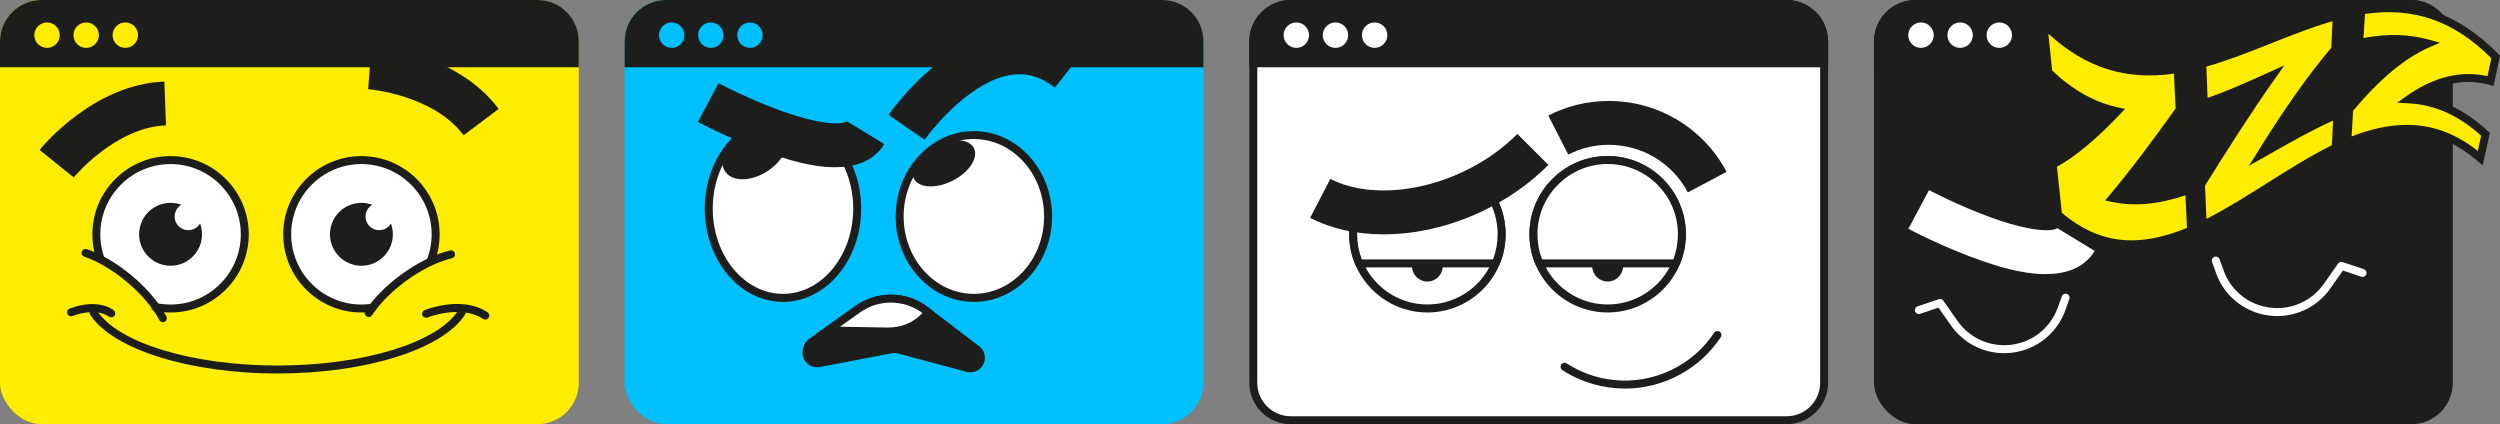
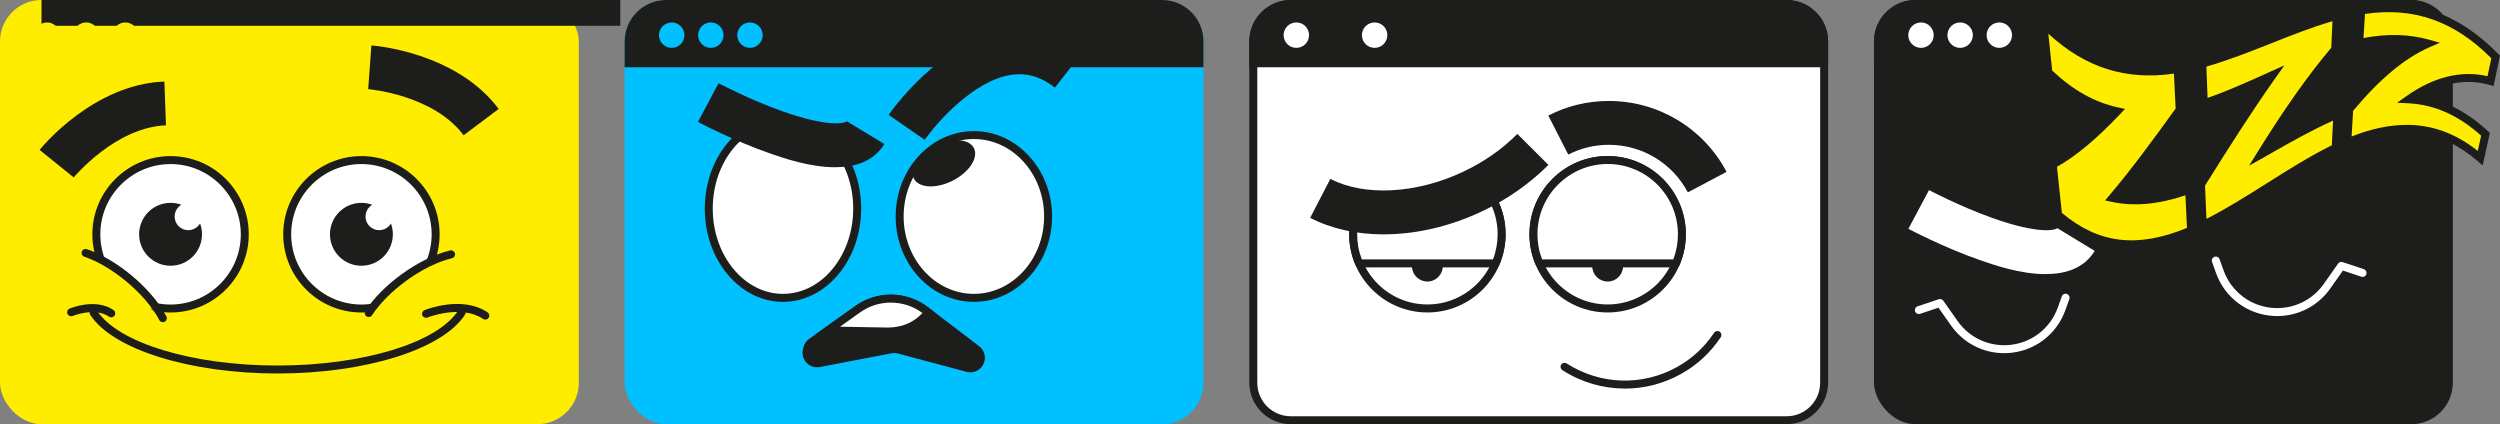
<svg xmlns="http://www.w3.org/2000/svg" id="Livello_1" data-name="Livello 1" viewBox="0 0 627.19 106.43">
  <rect x="0" y="0" width="627.19" height="106.43" fill="#808080" stroke="none" />
  <defs>
    <style>      .cls-1 {        fill: #1d1d1b;      }      .cls-2 {        fill: #fff;      }      .cls-3 {        fill: #ffed00;      }      .cls-4 {        fill: #00c0ff;      }    </style>
  </defs>
  <g>
    <rect class="cls-3" x="0" width="145.21" height="106.42" rx="10.41" ry="10.41" />
-     <path class="cls-1" d="M134.8,0H10.41C4.66,0,0,4.66,0,10.41v6.47h145.21v-6.47c0-5.75-4.66-10.41-10.41-10.41Z" />
+     <path class="cls-1" d="M134.8,0H10.41v6.47h145.21v-6.47c0-5.75-4.66-10.41-10.41-10.41Z" />
    <g>
      <circle class="cls-3" cx="11.8" cy="8.82" r="3.19" />
      <circle class="cls-3" cx="21.62" cy="8.82" r="3.19" />
      <path class="cls-3" d="M34.63,8.82c0,1.76-1.43,3.19-3.19,3.19s-3.19-1.43-3.19-3.19,1.43-3.19,3.19-3.19,3.19,1.43,3.19,3.19Z" />
    </g>
    <g>
      <circle class="cls-2" cx="90.67" cy="58.78" r="18.62" />
      <path class="cls-1" d="M90.67,78.4c-10.82,0-19.62-8.8-19.62-19.62s8.8-19.62,19.62-19.62,19.62,8.8,19.62,19.62-8.8,19.62-19.62,19.62ZM90.67,41.16c-9.72,0-17.62,7.91-17.62,17.62s7.91,17.62,17.62,17.62,17.62-7.91,17.62-17.62-7.91-17.62-17.62-17.62Z" />
    </g>
    <circle class="cls-1" cx="90.67" cy="58.78" r="7.89" />
    <path class="cls-2" d="M98.56,54.32c0,1.89-1.53,3.43-3.43,3.43s-3.43-1.53-3.43-3.43,1.53-3.43,3.43-3.43,3.43,1.53,3.43,3.43Z" />
    <path class="cls-3" d="M93.2,82.19c1.8,2.58,8.31,1.17,14.54-3.17,6.24-4.33,9.84-9.94,8.04-12.53-1.8-2.58-8.31-1.17-14.54,3.17-6.24,4.33-9.84,9.94-8.04,12.53Z" />
    <g>
      <path class="cls-3" d="M92.5,78.52c1.93-2.94,4.98-6.11,8.82-8.9,4.09-2.98,8.3-4.98,11.84-5.83" />
      <path class="cls-1" d="M92.5,79.52c-.19,0-.38-.05-.55-.16-.46-.3-.59-.92-.29-1.38,2.06-3.15,5.28-6.41,9.07-9.16,4.05-2.95,8.39-5.08,12.19-5.99.54-.13,1.08.2,1.21.74.13.54-.2,1.08-.74,1.21-3.56.85-7.64,2.86-11.48,5.66-3.6,2.62-6.64,5.69-8.57,8.64-.19.29-.51.45-.84.45Z" />
    </g>
    <path class="cls-1" d="M116.31,33.93c-7.65-10.2-23.78-11.55-23.94-11.56l.8-10.97c.86.06,21.25,1.67,31.94,15.93l-8.8,6.6Z" />
    <g>
      <circle class="cls-2" cx="42.79" cy="58.78" r="18.62" />
      <path class="cls-1" d="M42.79,78.4c-10.82,0-19.62-8.8-19.62-19.62s8.8-19.62,19.62-19.62,19.62,8.8,19.62,19.62-8.8,19.62-19.62,19.62ZM42.79,41.16c-9.72,0-17.62,7.91-17.62,17.62s7.91,17.62,17.62,17.62,17.62-7.91,17.62-17.62-7.91-17.62-17.62-17.62Z" />
    </g>
    <circle class="cls-1" cx="42.79" cy="58.78" r="7.89" />
    <path class="cls-2" d="M50.67,54.32c0,1.89-1.53,3.43-3.43,3.43s-3.43-1.53-3.43-3.43,1.53-3.43,3.43-3.43,3.43,1.53,3.43,3.43Z" />
    <path class="cls-3" d="M17.75,65.22c-1.84,2.12,1.52,8.04,7.5,13.21,5.98,5.18,12.31,7.66,14.15,5.54s-1.52-8.04-7.5-13.21-12.31-7.66-14.15-5.54Z" />
    <g>
      <path class="cls-3" d="M21.48,63.46c3.33,1.14,7.15,3.32,10.8,6.35,3.9,3.23,6.88,6.82,8.57,10.03" />
      <path class="cls-1" d="M40.86,80.83c-.36,0-.71-.19-.89-.53-1.71-3.24-4.66-6.69-8.33-9.73-3.43-2.84-7.15-5.03-10.49-6.17-.52-.18-.8-.75-.62-1.27.18-.52.75-.8,1.27-.62,3.56,1.22,7.51,3.53,11.12,6.52,3.86,3.2,7,6.87,8.82,10.34.26.49.07,1.09-.42,1.35-.15.08-.31.12-.46.12Z" />
    </g>
    <path class="cls-1" d="M18.49,44.51l-8.56-6.9c.54-.67,13.5-16.5,31.31-17.15l.4,10.99c-12.65.46-23.04,12.93-23.14,13.06Z" />
    <path class="cls-1" d="M69.64,93.7c-22.04,0-41.37-6.05-47-14.71-.3-.46-.17-1.08.29-1.38.46-.3,1.08-.17,1.38.29,5.28,8.13,23.92,13.8,45.32,13.8s40.11-5.69,45.35-13.84c.3-.46.92-.6,1.38-.3.46.3.6.92.3,1.38-5.59,8.69-24.93,14.76-47.04,14.76Z" />
    <path class="cls-1" d="M121.75,80.18c-.19,0-.39-.05-.56-.17-5.48-3.69-13.85-.39-13.93-.36-.51.2-1.1-.04-1.3-.55s.04-1.09.55-1.3c.38-.15,9.44-3.73,15.8.55.46.31.58.93.27,1.39-.19.29-.51.44-.83.44Z" />
    <path class="cls-1" d="M27.91,79.62c-.2,0-.4-.06-.57-.18-3.53-2.45-9.05-.19-9.11-.17-.51.21-1.1-.03-1.31-.54-.21-.51.02-1.09.53-1.31.27-.11,6.58-2.72,11.03.37.45.32.57.94.25,1.39-.19.28-.51.43-.82.43Z" />
  </g>
  <g>
    <rect class="cls-4" x="156.71" width="145.21" height="106.42" rx="10.41" ry="10.41" />
    <path class="cls-1" d="M291.51,0h-124.39c-5.75,0-10.41,4.66-10.41,10.41v6.47h145.21v-6.47c0-5.75-4.66-10.41-10.41-10.41Z" />
    <g>
      <path class="cls-4" d="M171.7,8.82c0,1.76-1.43,3.19-3.19,3.19s-3.19-1.43-3.19-3.19,1.43-3.19,3.19-3.19,3.19,1.43,3.19,3.19Z" />
      <path class="cls-4" d="M181.52,8.82c0,1.76-1.43,3.19-3.19,3.19s-3.19-1.43-3.19-3.19,1.43-3.19,3.19-3.19,3.19,1.43,3.19,3.19Z" />
      <circle class="cls-4" cx="188.15" cy="8.82" r="3.19" />
    </g>
    <g>
      <ellipse class="cls-2" cx="196.43" cy="52.34" rx="18.62" ry="22.38" />
      <path class="cls-1" d="M196.43,75.73c-10.82,0-19.62-10.49-19.62-23.38s8.8-23.38,19.62-23.38,19.62,10.49,19.62,23.38-8.8,23.38-19.62,23.38ZM196.43,30.96c-9.72,0-17.62,9.59-17.62,21.38s7.91,21.38,17.62,21.38,17.62-9.59,17.62-21.38-7.91-21.38-17.62-21.38Z" />
    </g>
-     <path class="cls-1" d="M196.97,32.81c1.82,2.69-.06,7.15-4.22,9.98-4.16,2.82-9,2.93-10.83.24-1.82-2.69.06-7.15,4.22-9.97s9-2.93,10.83-.24Z" />
    <path class="cls-1" d="M209.53,41.96c-6.38,0-13.11-2.34-16.24-3.43-9.39-3.26-17.83-7.75-18.19-7.94l5.17-9.71c.08.04,7.63,4.05,15.91,7,11.61,4.14,15.79,3.06,16.27,2.54l9.4,5.71c-2.69,4.43-7.41,5.82-12.33,5.82Z" />
    <g>
      <ellipse class="cls-2" cx="244.32" cy="54.3" rx="18.62" ry="20.42" />
      <path class="cls-1" d="M244.32,75.73c-10.82,0-19.62-9.61-19.62-21.42s8.8-21.42,19.62-21.42,19.62,9.61,19.62,21.42-8.8,21.42-19.62,21.42ZM244.32,34.88c-9.72,0-17.62,8.71-17.62,19.42s7.91,19.42,17.62,19.42,17.62-8.71,17.62-19.42-7.91-19.42-17.62-19.42Z" />
    </g>
    <path class="cls-1" d="M244.33,37.15c1.22,2.4-1.16,6.06-5.32,8.17-4.16,2.11-8.52,1.88-9.74-.52s1.16-6.06,5.32-8.17,8.52-1.88,9.74.52Z" />
    <path class="cls-1" d="M231.99,35.08l-9.05-6.25c.52-.75,12.87-18.44,29.03-20.91,6.98-1.07,13.53.75,19.46,5.4l-6.78,8.66c-3.49-2.73-7.08-3.78-11-3.19-9.5,1.43-18.85,12.24-21.66,16.28Z" />
    <path class="cls-1" d="M203,85.02l11.6-8.26c5.48-3.9,12.86-3.78,18.21.3l12.83,9.79c1.8,1.37,1.93,4.04.27,5.58h0c-.92.85-2.21,1.18-3.43.85l-17.2-4.59c-.53-.14-1.09-.16-1.63-.06l-17.97,3.45c-2.59.5-4.83-1.83-4.25-4.4l.12-.51c.2-.87.71-1.65,1.44-2.17Z" />
    <g>
      <path class="cls-2" d="M207.69,82.9l7.48-5.33c2.44-1.74,5.32-2.66,8.32-2.66,3.17,0,6.18,1.02,8.71,2.94l.64.49c-2.27,3.07-5.89,4.82-10.06,4.82,0,0-15.08-.26-15.08-.26Z" />
      <path class="cls-1" d="M223.49,75.92c2.88,0,5.61.9,7.92,2.6-2.1,2.34-5.15,3.65-8.64,3.65h-.25s-11.78-.21-11.78-.21l5.01-3.57c2.27-1.62,4.95-2.48,7.74-2.48M223.49,73.92c-3.12,0-6.23.95-8.9,2.85l-9.92,7.06c.07,0,.14.03.22.03l17.6.31c.09,0,.19,0,.28,0,4.95,0,9.07-2.28,11.42-6.04l-1.39-1.06c-2.75-2.1-6.03-3.15-9.31-3.15h0Z" />
    </g>
  </g>
  <g>
    <g>
      <rect class="cls-2" x="314.43" y="1.01" width="143.21" height="104.42" rx="9.41" ry="9.41" />
      <path class="cls-1" d="M448.22,2.01c4.64,0,8.41,3.77,8.41,8.41v85.6c0,4.64-3.77,8.41-8.41,8.41h-124.39c-4.64,0-8.41-3.77-8.41-8.41V10.42c0-4.64,3.77-8.41,8.41-8.41h124.39M448.22,0h-124.39c-5.75,0-10.41,4.66-10.41,10.41v85.6c0,5.75,4.66,10.41,10.41,10.41h124.39c5.75,0,10.41-4.66,10.41-10.41V10.42c0-5.75-4.66-10.41-10.41-10.41h0Z" />
    </g>
    <path class="cls-1" d="M448.22,0h-124.39c-5.75,0-10.41,4.66-10.41,10.41v6.47h145.21v-6.47c0-5.75-4.66-10.41-10.41-10.41Z" />
    <g>
      <circle class="cls-2" cx="325.22" cy="8.82" r="3.19" />
-       <circle class="cls-2" cx="335.04" cy="8.82" r="3.19" />
      <path class="cls-2" d="M348.05,8.82c0,1.76-1.43,3.19-3.19,3.19s-3.19-1.43-3.19-3.19,1.43-3.19,3.19-3.19,3.19,1.43,3.19,3.19Z" />
    </g>
    <g>
      <circle class="cls-2" cx="403.32" cy="58.76" r="18.62" />
      <path class="cls-1" d="M403.32,78.39c-10.82,0-19.62-8.8-19.62-19.62s8.8-19.62,19.62-19.62,19.62,8.8,19.62,19.62-8.8,19.62-19.62,19.62ZM403.32,41.14c-9.72,0-17.62,7.91-17.62,17.62s7.91,17.62,17.62,17.62,17.62-7.91,17.62-17.62-7.91-17.62-17.62-17.62Z" />
    </g>
    <g>
      <path class="cls-2" d="M392.5,92.01c8.41,5.41,19.45,6.12,28.78.89,3.99-2.24,7.21-5.31,9.58-8.88" />
      <path class="cls-1" d="M407.63,97.48c-5.45,0-10.9-1.55-15.67-4.62-.46-.3-.6-.92-.3-1.38.3-.46.92-.6,1.38-.3,8.41,5.41,19.04,5.74,27.75.86,3.75-2.1,6.86-4.98,9.24-8.56.31-.46.93-.58,1.39-.28.46.31.58.93.28,1.39-2.55,3.84-5.89,6.94-9.92,9.2-4.41,2.47-9.28,3.7-14.14,3.7Z" />
    </g>
    <path class="cls-1" d="M407.19,66.76c0,2.13-1.73,3.87-3.87,3.87s-3.87-1.73-3.87-3.87,1.73-3.87,3.87-3.87,3.87,1.73,3.87,3.87Z" />
    <g>
      <path class="cls-2" d="M403.32,40.14c-10.28,0-18.62,8.34-18.62,18.62,0,2.6.53,5.07,1.5,7.32h34.25c.96-2.25,1.5-4.72,1.5-7.32,0-10.28-8.34-18.62-18.62-18.62Z" />
      <path class="cls-1" d="M420.45,67.08h-34.25c-.4,0-.76-.24-.92-.61-1.05-2.45-1.58-5.04-1.58-7.71,0-10.82,8.8-19.62,19.62-19.62s19.62,8.8,19.62,19.62c0,2.67-.53,5.26-1.58,7.71-.16.37-.52.61-.92.61ZM386.87,65.08h32.91c.78-2.01,1.17-4.14,1.17-6.32,0-9.72-7.91-17.62-17.62-17.62s-17.62,7.91-17.62,17.62c0,2.18.39,4.3,1.17,6.32Z" />
    </g>
    <g>
      <circle class="cls-2" cx="358.1" cy="58.76" r="18.62" />
      <path class="cls-1" d="M358.1,78.39c-10.82,0-19.62-8.8-19.62-19.62s8.8-19.62,19.62-19.62,19.62,8.8,19.62,19.62-8.8,19.62-19.62,19.62ZM358.1,41.14c-9.72,0-17.62,7.91-17.62,17.62s7.91,17.62,17.62,17.62,17.62-7.91,17.62-17.62-7.91-17.62-17.62-17.62Z" />
    </g>
    <path class="cls-1" d="M361.96,66.76c0,2.13-1.73,3.87-3.87,3.87s-3.87-1.73-3.87-3.87,1.73-3.87,3.87-3.87,3.87,1.73,3.87,3.87Z" />
    <g>
      <path class="cls-2" d="M358.1,40.14c-10.28,0-18.62,8.34-18.62,18.62,0,2.6.53,5.07,1.5,7.32h34.25c.96-2.25,1.5-4.72,1.5-7.32,0-10.28-8.34-18.62-18.62-18.62Z" />
      <path class="cls-1" d="M375.22,67.08h-34.25c-.4,0-.76-.24-.92-.61-1.05-2.45-1.58-5.04-1.58-7.71,0-10.82,8.8-19.62,19.62-19.62s19.62,8.8,19.62,19.62c0,2.67-.53,5.26-1.58,7.71-.16.37-.52.61-.92.61ZM341.64,65.08h32.91c.78-2.02,1.17-4.14,1.17-6.32,0-9.72-7.91-17.62-17.62-17.62s-17.62,7.91-17.62,17.62c0,2.18.39,4.3,1.17,6.32Z" />
    </g>
    <ellipse class="cls-2" cx="355.1" cy="40.14" rx="22.28" ry="11.97" transform="translate(.24 82.32) rotate(-13.23)" />
    <path class="cls-1" d="M423.44,48.26c-3.9-7.36-11.49-11.93-19.81-11.93-3.58,0-7.01.83-10.19,2.45l-5.01-9.79c4.75-2.43,9.86-3.66,15.2-3.66,12.4,0,23.71,6.81,29.53,17.78l-9.72,5.15Z" />
    <path class="cls-1" d="M347.15,58.8c-6.75,0-13.11-1.38-18.46-4.15l5.06-9.77c8.58,4.45,21.68,3.74,33.36-1.81,5.19-2.46,9.76-5.65,13.56-9.47l7.79,7.77c-4.7,4.71-10.3,8.63-16.63,11.64-8.09,3.84-16.67,5.78-24.69,5.78Z" />
  </g>
  <g>
    <rect class="cls-1" x="470.14" y="0" width="145.21" height="106.42" rx="10.41" ry="10.41" />
    <path class="cls-1" d="M604.93,0h-124.39c-5.75,0-10.41,4.66-10.41,10.41v6.47h145.21v-6.47c0-5.75-4.66-10.41-10.41-10.41Z" />
    <g>
      <path class="cls-2" d="M485.12,8.82c0,1.76-1.43,3.19-3.19,3.19s-3.19-1.43-3.19-3.19,1.43-3.19,3.19-3.19,3.19,1.43,3.19,3.19Z" />
      <path class="cls-2" d="M494.94,8.82c0,1.76-1.43,3.19-3.19,3.19s-3.19-1.43-3.19-3.19,1.43-3.19,3.19-3.19,3.19,1.43,3.19,3.19Z" />
      <circle class="cls-2" cx="501.58" cy="8.82" r="3.19" />
    </g>
    <path class="cls-2" d="M513.2,68.77c-6.38,0-13.11-2.34-16.24-3.43-9.39-3.26-17.83-7.75-18.19-7.94l5.17-9.71c.08.04,7.63,4.04,15.9,7,11.62,4.14,15.79,3.06,16.27,2.54l9.4,5.71c-2.69,4.43-7.41,5.82-12.33,5.82Z" />
    <g>
      <g>
        <path class="cls-3" d="M514.99,41.26c5.11-2.69,10.5-7.35,16.19-13.34-5.76-1.25-11.52-4.23-17.28-9.76-.43-4.11-.86-8.22-1.29-12.33,11.24,11.39,22.48,13.35,33.72,11.49.17,3.4.34,6.8.52,10.2-5.92,8.23-11.55,15.86-16.89,22.14,6.42,1.37,12.83.29,19.25-2.05.16,3.4.33,6.8.49,10.21-11.12,4.75-22.25,5.64-33.37-3.91-.45-4.22-.89-8.43-1.34-12.65Z" />
        <path class="cls-1" d="M534.78,62.26c-6.94,0-13.19-2.52-19.11-7.59l-.3-.26-1.45-13.71.6-.32c4.34-2.29,9.17-6.19,14.73-11.9-5.69-1.56-10.96-4.71-16.05-9.59l-.26-.25-1.62-15.53,2,2.03c9.63,9.76,20.06,13.32,32.84,11.21l1.11-.18.59,11.67-.21.28c-5.17,7.18-10.64,14.64-15.82,20.88,5.13.75,10.72-.01,17.03-2.31l1.28-.46.59,12.26-.64.27c-5.49,2.34-10.56,3.52-15.31,3.52ZM517.28,53.41c9.2,7.74,18.92,8.9,31.38,3.76l-.39-8.17c-6.83,2.3-12.9,2.84-18.52,1.64l-1.64-.35,1.08-1.28c5.4-6.35,11.18-14.21,16.63-21.79l-.44-8.74c-12.1,1.72-22.2-1.48-31.5-10.02l.96,9.24c5.24,4.95,10.65,7.97,16.53,9.25l1.74.38-1.22,1.29c-5.96,6.29-11.16,10.62-15.85,13.22l1.23,11.58Z" />
      </g>
      <g>
        <path class="cls-3" d="M552.18,46.28c5.7-9.13,11.7-18.59,17.98-27.47-5.76,2.6-11.52,5.23-17.28,7.12-.13-3.33-.25-6.65-.38-9.98,11.24-3.07,22.48-8.93,33.72-11.97-.13,2.8-.25,5.59-.38,8.39-6.52,7.67-12.76,16.83-18.7,26.42,6.42-3.63,12.83-7.39,19.25-10.08-.14,2.8-.28,5.59-.42,8.38-11.12,5.37-22.25,14.03-33.37,19.4-.14-3.4-.28-6.8-.42-10.21Z" />
        <path class="cls-1" d="M551.66,58.05l-.5-12.04.16-.26c4.99-7.99,10.31-16.41,15.92-24.54-4.63,2.08-9.37,4.13-14.06,5.67l-1.26.41-.46-12.1.77-.21c5.54-1.51,11.21-3.76,16.68-5.93,5.58-2.21,11.34-4.5,17.04-6.04l1.32-.36-.46,10.1-.22.26c-5.15,6.05-10.57,13.58-16.51,22.95,5.22-2.96,10.59-5.95,15.91-8.18l1.46-.62-.52,10.56-.54.26c-5.51,2.66-11.14,6.21-16.58,9.65-5.49,3.46-11.17,7.04-16.78,9.75l-1.37.66ZM553.19,46.55l.35,8.36c5.07-2.57,10.22-5.82,15.21-8.97,5.32-3.35,10.81-6.82,16.25-9.49l.31-6.19c-5.18,2.31-10.45,5.29-15.55,8.19l-5.53,3.13,2.06-3.32c6.74-10.88,12.82-19.48,18.57-26.28l.3-6.66c-5.17,1.5-10.41,3.58-15.5,5.6-5.28,2.09-10.73,4.25-16.13,5.79l.3,7.85c5.01-1.73,10.1-4.03,15.04-6.26l4.22-1.9-2.12,3c-6.3,8.91-12.24,18.29-17.78,27.16Z" />
      </g>
      <g>
        <path class="cls-3" d="M589.37,27.41c6.3-7.59,12.89-13.49,19.77-16.48-5.76-1.61-11.52-1.39-17.28-.14l.52-8.15c11.24-1.82,22.48.19,33.72,11.67-.43,2.01-.85,4.03-1.28,6.04-7.13-1.99-13.96-.02-20.51,4.58,6.42.34,12.83,2.86,19.25,8.77-.44,1.99-.88,3.99-1.32,5.98-11.12-9.54-22.25-8.65-33.37-3.91.17-2.79.33-5.57.5-8.36Z" />
        <path class="cls-1" d="M622.86,41.52l-1.27-1.09c-9.44-8.1-19.41-9.26-32.32-3.74l-1.49.63.61-10.3.21-.25c6.08-7.32,11.85-12.42,17.55-15.5-4.34-.78-8.97-.61-14.08.49l-1.29.28.66-10.27.79-.13c13.47-2.18,24.46,1.61,34.59,11.96l.37.38-1.61,7.61-1.03-.29c-5.68-1.59-11.37-.64-17.32,2.91,6.06.93,11.65,3.8,17,8.74l.42.39-1.8,8.17ZM603.79,31.32c6.44,0,12.29,2.17,17.83,6.54l.84-3.82c-5.7-5.12-11.66-7.78-18.2-8.12l-2.89-.15,2.37-1.67c6.87-4.83,13.7-6.5,20.32-4.99l.95-4.5c-9.33-9.35-19.44-12.9-31.68-11.12l-.39,6.05c5.99-1.14,11.39-1,16.46.42l2.71.76-2.58,1.12c-6.19,2.7-12.47,7.92-19.19,15.96l-.38,6.44c4.92-1.94,9.5-2.91,13.82-2.91Z" />
      </g>
    </g>
    <path class="cls-2" d="M502.79,88.6c-5.3,0-10.23-2.55-13.31-6.92l-3.16-4.49-4.61,1.54c-.53.18-1.09-.11-1.26-.63-.17-.52.11-1.09.63-1.26l5.32-1.77c.42-.14.88.01,1.13.37l3.59,5.1c2.83,4.02,7.45,6.27,12.37,6.05,5.81-.28,10.82-3.99,12.78-9.47l.99-2.77c.18-.52.75-.79,1.28-.61.52.19.79.76.61,1.28l-.99,2.77c-2.23,6.24-7.95,10.48-14.57,10.79-.26.01-.53.02-.79.02Z" />
    <path class="cls-2" d="M571.29,79.29c-.26,0-.53,0-.79-.02-6.62-.32-12.34-4.55-14.56-10.79l-.99-2.77c-.19-.52.08-1.09.61-1.28.52-.19,1.09.08,1.28.61l.99,2.77c1.96,5.47,6.97,9.19,12.78,9.47,4.9.23,9.54-2.03,12.37-6.05l3.59-5.1c.25-.36.71-.52,1.13-.37l5.32,1.77c.52.17.81.74.63,1.26-.17.52-.74.81-1.26.63l-4.61-1.54-3.16,4.49c-3.07,4.37-8,6.92-13.31,6.92Z" />
  </g>
</svg>